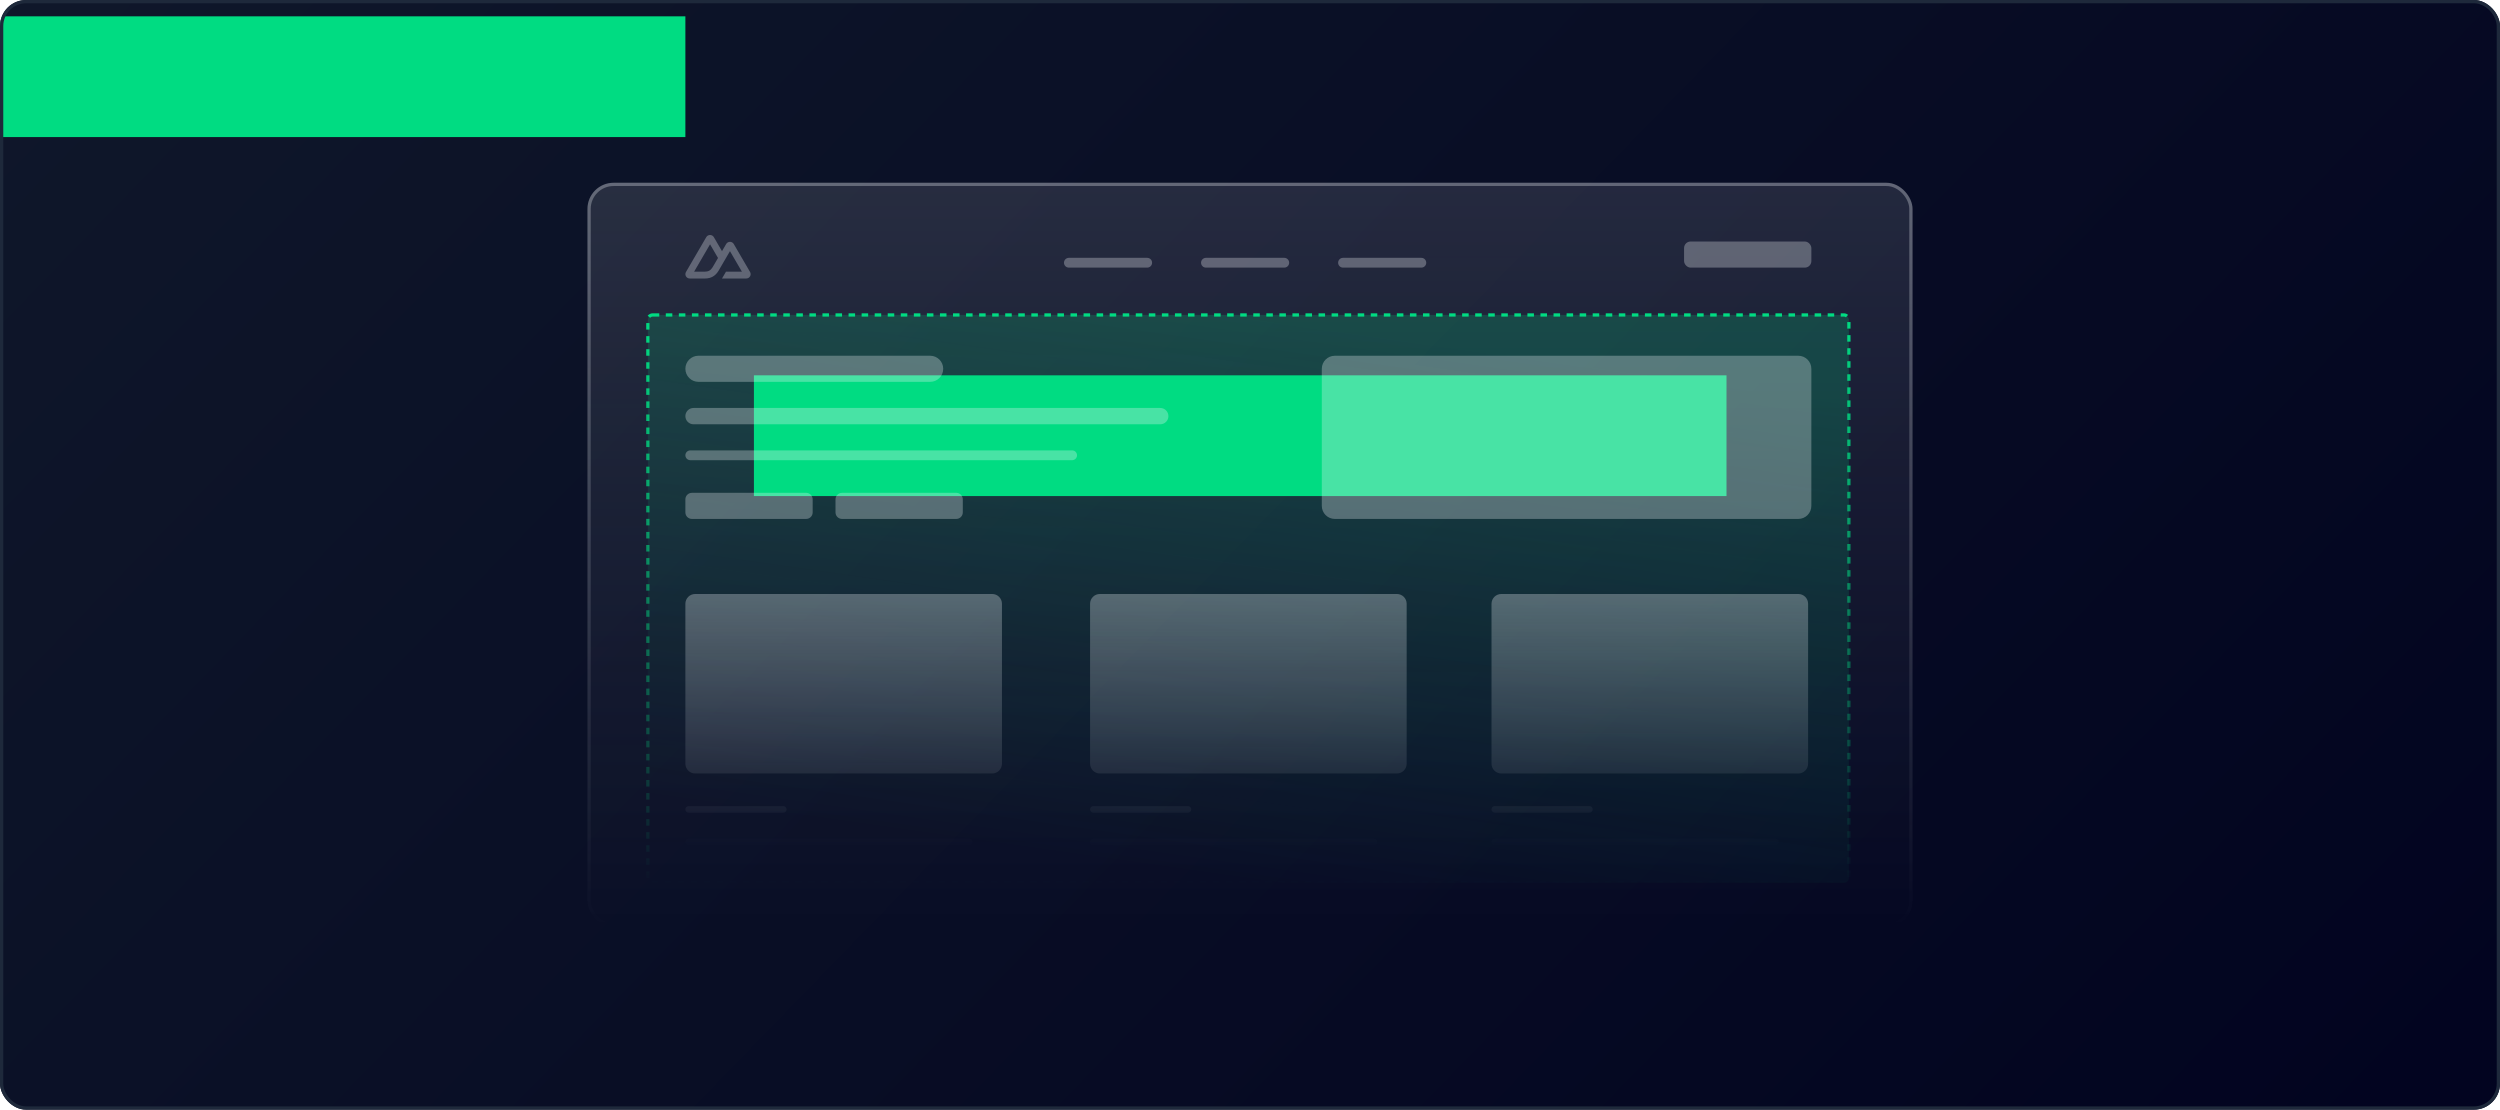
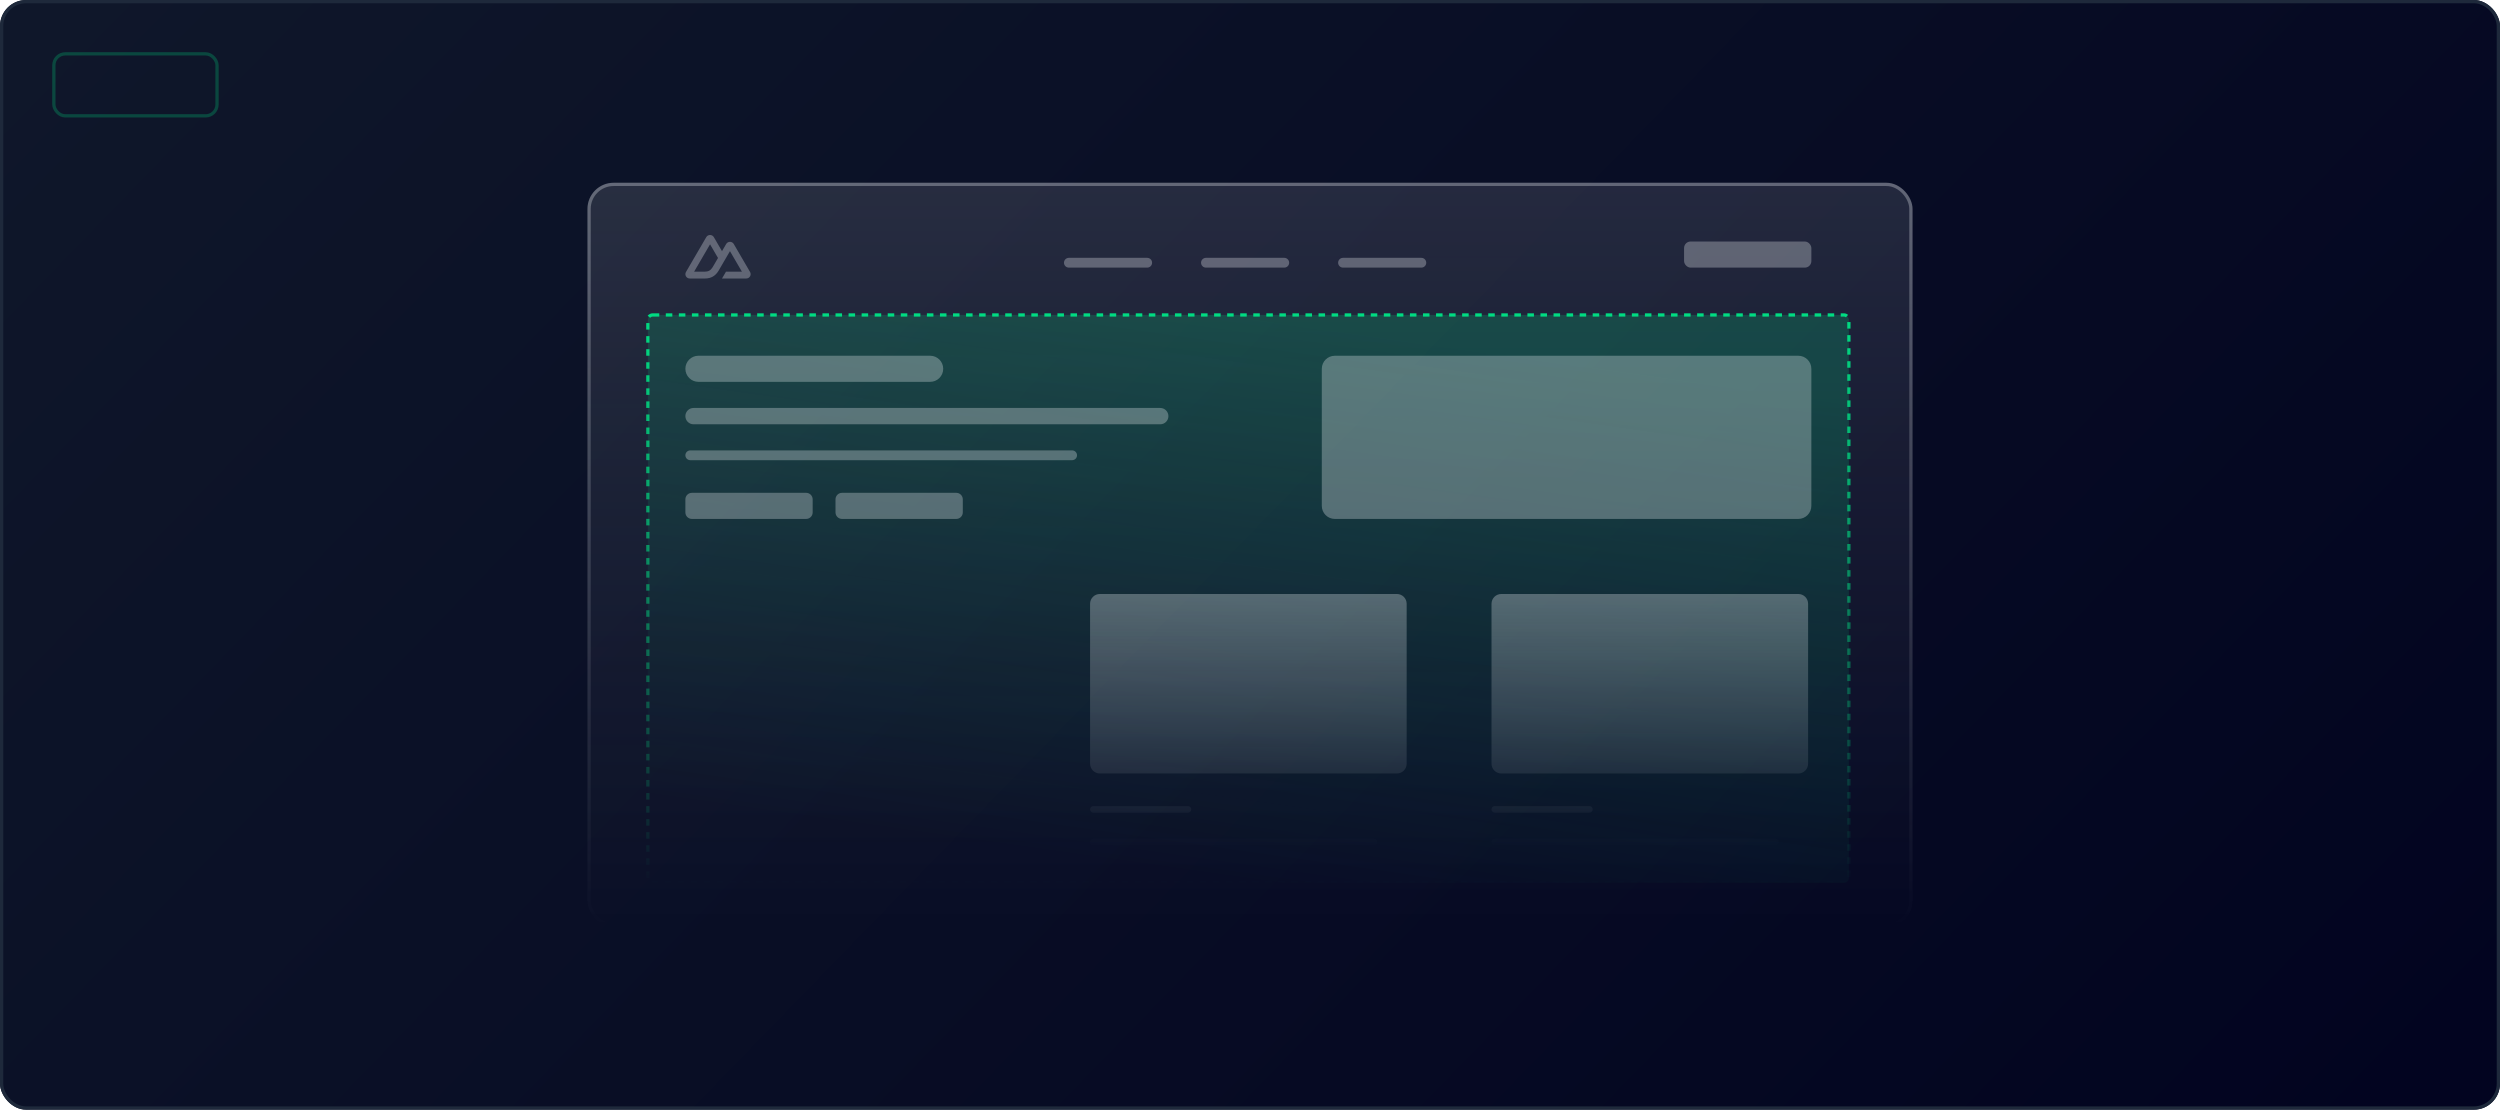
<svg xmlns="http://www.w3.org/2000/svg" width="766" height="340" fill="none" viewBox="0 0 766 340">
  <g clip-path="url(#a)">
    <rect width="766" height="340" fill="url(#b)" rx="8" />
    <rect width="406" height="228" x="180" y="56" fill="url(#c)" fill-opacity=".12" rx="8" />
    <rect width="405" height="227" x="180.5" y="56.5" stroke="url(#d)" stroke-opacity=".3" rx="7.5" />
    <rect width="368" height="174" x="198.5" y="96.5" fill="url(#e)" fill-opacity=".2" stroke="url(#f)" stroke-dasharray="2 2" rx="1.5" />
    <g filter="url(#g)">
-       <path fill="#00DC82" d="M529 115v37H231v-37z" />
-     </g>
+       </g>
    <path fill="#F1F5F9" fill-opacity=".3" fill-rule="evenodd" d="M214 108.997c-2.209 0-4 1.791-4 4s1.791 4 4 4h71c2.209 0 4-1.791 4-4s-1.791-4-4-4h-71Zm-1.5 16.004c-1.381 0-2.5 1.119-2.5 2.5s1.119 2.5 2.5 2.5h143c1.381 0 2.5-1.119 2.5-2.5s-1.119-2.5-2.5-2.5h-143Zm-2.5 14.5c0-.828.672-1.5 1.5-1.5h117c.828 0 1.5.672 1.5 1.5s-.672 1.5-1.5 1.5h-117c-.828 0-1.5-.672-1.5-1.5Zm2 11.5c-1.105 0-2 .895-2 2v4c0 1.105.895 2 2 2h35c1.105 0 2-.895 2-2v-4c0-1.105-.895-2-2-2h-35Zm44 2c0-1.105.895-2 2-2h35c1.105 0 2 .895 2 2v4c0 1.105-.895 2-2 2h-35c-1.105 0-2-.895-2-2v-4Zm153-44c-2.209 0-4 1.791-4 4v42c0 2.209 1.791 4 4 4h142c2.209 0 4-1.791 4-4v-42c0-2.209-1.791-4-4-4H409Z" clip-rule="evenodd" />
    <path fill="#F1F5F9" fill-opacity=".3" d="M221.22 85.333h7.435c.236 0 .468-.062.673-.179.204-.117.374-.285.492-.488S230 84.234 230 84c0-.234-.062-.464-.181-.667l-4.993-8.571c-.118-.203-.287-.371-.492-.488-.204-.117-.436-.179-.672-.179-.236 0-.468.062-.673.179-.204.117-.374.285-.492.488l-1.277 2.193-2.496-4.289c-.118-.203-.288-.371-.492-.488-.205-.117-.437-.179-.673-.179-.236 0-.468.062-.673.179-.204.117-.374.285-.492.488l-6.213 10.667c-.119.203-.181.432-.181.667 0 .234.062.464.18.667.118.203.288.371.492.488.205.117.437.179.673.179h4.667c1.849 0 3.213-.805 4.151-2.376l2.278-3.91 1.22-2.093 3.662 6.286h-4.882l-1.221 2.093Zm-5.284-2.095-3.257-.001 4.882-8.38 2.436 4.19-1.631 2.801c-.623 1.019-1.331 1.39-2.43 1.39Z" />
    <path stroke="#F1F5F9" stroke-linecap="round" stroke-opacity=".3" stroke-width="3" d="M327.5 80.5h24M369.5 80.5h24M411.5 80.5h24" />
    <rect width="39" height="8" x="516" y="74" fill="#F1F5F9" fill-opacity=".3" rx="2" />
-     <path fill="url(#h)" fill-opacity=".3" fill-rule="evenodd" d="M210 184.999c0-1.657 1.343-3 3-3h91c1.657 0 3 1.343 3 3v49c0 1.657-1.343 3-3 3h-91c-1.657 0-3-1.343-3-3v-49Zm0 63c0-.552.448-1 1-1h29c.552 0 1 .448 1 1s-.448 1-1 1h-29c-.552 0-1-.448-1-1Zm1 9c-.552 0-1 .448-1 1s.448 1 1 1h86c.552 0 1-.448 1-1s-.448-1-1-1h-86Z" clip-rule="evenodd" />
    <path fill="url(#i)" fill-opacity=".3" fill-rule="evenodd" d="M457 184.999c0-1.657 1.343-3 3-3h91c1.657 0 3 1.343 3 3v49c0 1.657-1.343 3-3 3h-91c-1.657 0-3-1.343-3-3v-49Zm0 63c0-.552.448-1 1-1h29c.552 0 1 .448 1 1s-.448 1-1 1h-29c-.552 0-1-.448-1-1Zm1 9c-.552 0-1 .448-1 1s.448 1 1 1h86c.552 0 1-.448 1-1s-.448-1-1-1h-86Z" clip-rule="evenodd" />
    <path fill="url(#j)" fill-opacity=".3" fill-rule="evenodd" d="M334 184.999c0-1.657 1.343-3 3-3h91c1.657 0 3 1.343 3 3v49c0 1.657-1.343 3-3 3h-91c-1.657 0-3-1.343-3-3v-49Zm0 63c0-.552.448-1 1-1h29c.552 0 1 .448 1 1s-.448 1-1 1h-29c-.552 0-1-.448-1-1Zm1 9c-.552 0-1 .448-1 1s.448 1 1 1h86c.552 0 1-.448 1-1s-.448-1-1-1h-86Z" clip-rule="evenodd" />
-     <rect width="51" height="20" x="16" y="16" fill="#00DC82" fill-opacity=".1" rx="4" />
-     <path fill="#00DC82" d="M22.816 32.64v-8.688h1.08l.12.936c.128-.184.288-.356.48-.516.192-.168.42-.304.684-.408.272-.104.588-.156.948-.156.576 0 1.08.14 1.512.42.44.28.78.66 1.02 1.14.248.472.372 1.012.372 1.62 0 .608-.124 1.152-.372 1.632-.248.472-.592.844-1.032 1.116-.432.272-.936.408-1.512.408-.472 0-.888-.092-1.248-.276-.36-.192-.644-.456-.852-.792v3.564h-1.2Zm3.108-3.54c.368 0 .692-.088.972-.264.288-.176.512-.424.672-.744.168-.32.252-.692.252-1.116 0-.424-.084-.792-.252-1.104-.16-.32-.384-.568-.672-.744-.28-.184-.604-.276-.972-.276-.376 0-.708.092-.996.276-.28.176-.5.424-.66.744-.16.312-.24.68-.24 1.104 0 .424.08.796.24 1.116.16.32.38.568.66.744.288.176.62.264.996.264Zm6.513 1.044c-.496 0-.908-.084-1.236-.252-.328-.168-.572-.392-.732-.672-.16-.288-.24-.596-.24-.924 0-.4.104-.74.312-1.02.208-.288.504-.508.888-.66.384-.152.844-.228 1.38-.228h1.572c0-.352-.052-.644-.156-.876-.104-.232-.26-.404-.468-.516-.2-.12-.456-.18-.768-.18-.36 0-.668.088-.924.264-.256.168-.416.42-.48.756h-1.2c.048-.424.192-.784.432-1.08.248-.304.564-.536.948-.696.384-.168.792-.252 1.224-.252.568 0 1.044.1 1.428.3.384.2.672.484.864.852.2.36.3.792.3 1.296V30h-1.044l-.096-1.02c-.088.16-.192.312-.312.456-.12.144-.264.268-.432.372-.16.104-.348.184-.564.24-.208.064-.44.096-.696.096Zm.228-.972c.256 0 .488-.052.696-.156.208-.104.384-.244.528-.42.152-.184.264-.388.336-.612.08-.232.124-.468.132-.708v-.036h-1.428c-.344 0-.624.044-.84.132-.208.08-.36.192-.456.336-.096.144-.144.312-.144.504 0 .2.044.372.132.516.096.136.232.244.408.324.176.08.388.12.636.12Zm6.908 3.612c-.552 0-1.04-.072-1.464-.216-.424-.136-.752-.348-.984-.636-.232-.288-.348-.64-.348-1.056 0-.216.048-.436.144-.66.096-.216.252-.424.468-.624.216-.2.508-.38.876-.54l.672.54c-.408.152-.684.332-.828.54-.136.216-.204.424-.204.624 0 .24.072.44.216.6.144.16.34.28.588.36.256.08.544.12.864.12.312 0 .584-.044.816-.132.232-.088.412-.212.54-.372.128-.16.192-.348.192-.564 0-.256-.096-.472-.288-.648-.192-.168-.56-.268-1.104-.3-.456-.032-.844-.076-1.164-.132-.312-.056-.58-.124-.804-.204-.216-.08-.4-.168-.552-.264-.144-.096-.268-.196-.372-.3v-.276l1.2-1.236.972.336-1.308 1.212.252-.54c.088.056.172.112.252.168.08.048.188.092.324.132.136.04.32.076.552.108.232.032.536.064.912.096.544.04.98.136 1.308.288.336.152.58.356.732.612.152.256.228.56.228.912 0 .344-.096.672-.288.984-.184.312-.476.568-.876.768-.392.2-.9.3-1.524.3Zm0-4.644c-.512 0-.948-.096-1.308-.288-.352-.192-.624-.452-.816-.78-.184-.328-.276-.692-.276-1.092 0-.408.092-.772.276-1.092.192-.328.468-.588.828-.78.36-.2.792-.3 1.296-.3s.932.1 1.284.3c.36.192.632.452.816.78.192.32.288.684.288 1.092 0 .4-.096.764-.288 1.092-.184.328-.456.588-.816.78-.352.192-.78.288-1.284.288Zm0-.96c.392 0 .704-.1.936-.3.232-.208.348-.508.348-.9s-.116-.688-.348-.888c-.232-.208-.544-.312-.936-.312s-.708.104-.948.312c-.24.2-.36.496-.36.888s.12.692.36.9c.24.2.556.3.948.3Zm.984-2.28-.288-.948h2.484v.828l-2.196.12Zm5.901 5.244c-.576 0-1.088-.132-1.536-.396-.448-.264-.8-.632-1.056-1.104-.248-.472-.372-1.02-.372-1.644 0-.64.124-1.196.372-1.668.256-.48.608-.852 1.056-1.116.448-.272.968-.408 1.56-.408.592 0 1.1.132 1.524.396.424.264.752.616.984 1.056.232.432.348.912.348 1.44 0 .08-.004.168-.012.264 0 .088-.004.188-.012.3h-4.944v-.852h3.768c-.024-.504-.192-.896-.504-1.176-.312-.288-.7-.432-1.164-.432-.328 0-.628.076-.9.228-.272.144-.492.36-.66.648-.16.28-.24.636-.24 1.068v.336c0 .448.08.828.24 1.14.168.304.388.536.66.696.272.152.568.228.888.228.384 0 .7-.084.948-.252.248-.168.432-.396.552-.684h1.2c-.104.368-.28.7-.528.996-.248.288-.556.516-.924.684-.36.168-.776.252-1.248.252Zm6.553 0c-.512 0-.96-.084-1.344-.252-.384-.168-.688-.404-.912-.708-.224-.304-.36-.66-.408-1.068h1.224c.04.192.116.368.228.528.12.16.28.288.48.384.208.096.452.144.732.144.264 0 .48-.036.648-.108.176-.08.304-.184.384-.312.08-.136.12-.28.12-.432 0-.224-.056-.392-.168-.504-.104-.12-.264-.212-.48-.276-.208-.072-.46-.136-.756-.192-.28-.048-.552-.112-.816-.192-.256-.088-.488-.196-.696-.324-.2-.128-.36-.288-.48-.48-.12-.2-.18-.444-.18-.732 0-.344.092-.652.276-.924.184-.28.444-.496.78-.648.344-.16.748-.24 1.212-.24.672 0 1.212.16 1.62.48.408.32.648.772.72 1.356h-1.164c-.032-.272-.152-.48-.36-.624-.208-.152-.484-.228-.828-.228s-.608.068-.792.204c-.184.136-.276.316-.276.54 0 .144.052.272.156.384.104.112.256.208.456.288.208.072.46.14.756.204.424.08.804.18 1.14.3.336.12.604.296.804.528.2.232.3.564.3.996.008.376-.088.708-.288.996-.192.288-.468.512-.828.672-.352.16-.772.24-1.26.24Zm3.297 1.068 3-10.44h1.176l-3 10.44h-1.176Z" />
    <rect width="50" height="19" x="16.5" y="16.5" stroke="#00DC82" stroke-opacity=".25" rx="3.5" />
    <g filter="url(#k)">
-       <path fill="#00DC82" d="M210 5v37H-6V5z" />
-     </g>
+       </g>
  </g>
  <rect width="765" height="339" x=".5" y=".5" stroke="#1E293B" rx="7.5" />
  <defs>
    <linearGradient id="b" x1="13.5" x2="557.36" y1="0" y2="528.235" gradientUnits="userSpaceOnUse">
      <stop stop-color="#0F172A" />
      <stop offset="1" stop-color="#020420" />
    </linearGradient>
    <linearGradient id="c" x1="383" x2="383" y1="56" y2="284" gradientUnits="userSpaceOnUse">
      <stop stop-color="#F1F5F9" />
      <stop offset="1" stop-color="#F1F5F9" stop-opacity="0" />
    </linearGradient>
    <linearGradient id="d" x1="383" x2="383" y1="56" y2="284" gradientUnits="userSpaceOnUse">
      <stop stop-color="#F1F5F9" />
      <stop offset="1" stop-color="#F1F5F9" stop-opacity="0" />
    </linearGradient>
    <linearGradient id="e" x1="382.5" x2="358.169" y1="96" y2="267.477" gradientUnits="userSpaceOnUse">
      <stop stop-color="#00DC82" />
      <stop offset="1" stop-color="#00DC82" stop-opacity="0" />
    </linearGradient>
    <linearGradient id="f" x1="382.5" x2="382.5" y1="96" y2="271" gradientUnits="userSpaceOnUse">
      <stop stop-color="#00DC82" />
      <stop offset="1" stop-color="#00DC82" stop-opacity="0" />
    </linearGradient>
    <linearGradient id="h" x1="259.652" x2="259.652" y1="182.144" y2="259.722" gradientUnits="userSpaceOnUse">
      <stop stop-color="#F1F5F9" />
      <stop offset="1" stop-color="#F1F5F9" stop-opacity="0" />
    </linearGradient>
    <linearGradient id="i" x1="506.601" x2="506.601" y1="182.144" y2="259.722" gradientUnits="userSpaceOnUse">
      <stop stop-color="#F1F5F9" />
      <stop offset="1" stop-color="#F1F5F9" stop-opacity="0" />
    </linearGradient>
    <linearGradient id="j" x1="383.422" x2="383.422" y1="182.144" y2="259.722" gradientUnits="userSpaceOnUse">
      <stop stop-color="#F1F5F9" />
      <stop offset="1" stop-color="#F1F5F9" stop-opacity="0" />
    </linearGradient>
    <filter id="g" width="644" height="383" x="58" y="-58" color-interpolation-filters="sRGB" filterUnits="userSpaceOnUse">
      <feFlood flood-opacity="0" result="BackgroundImageFix" />
      <feBlend in="SourceGraphic" in2="BackgroundImageFix" result="shape" />
      <feGaussianBlur result="effect1_foregroundBlur_129_2791" stdDeviation="86.5" />
    </filter>
    <filter id="k" width="968" height="789" x="-382" y="-371" color-interpolation-filters="sRGB" filterUnits="userSpaceOnUse">
      <feFlood flood-opacity="0" result="BackgroundImageFix" />
      <feBlend in="SourceGraphic" in2="BackgroundImageFix" result="shape" />
      <feGaussianBlur result="effect1_foregroundBlur_129_2791" stdDeviation="188" />
    </filter>
    <clipPath id="a">
      <rect width="766" height="340" fill="#fff" rx="8" />
    </clipPath>
  </defs>
</svg>